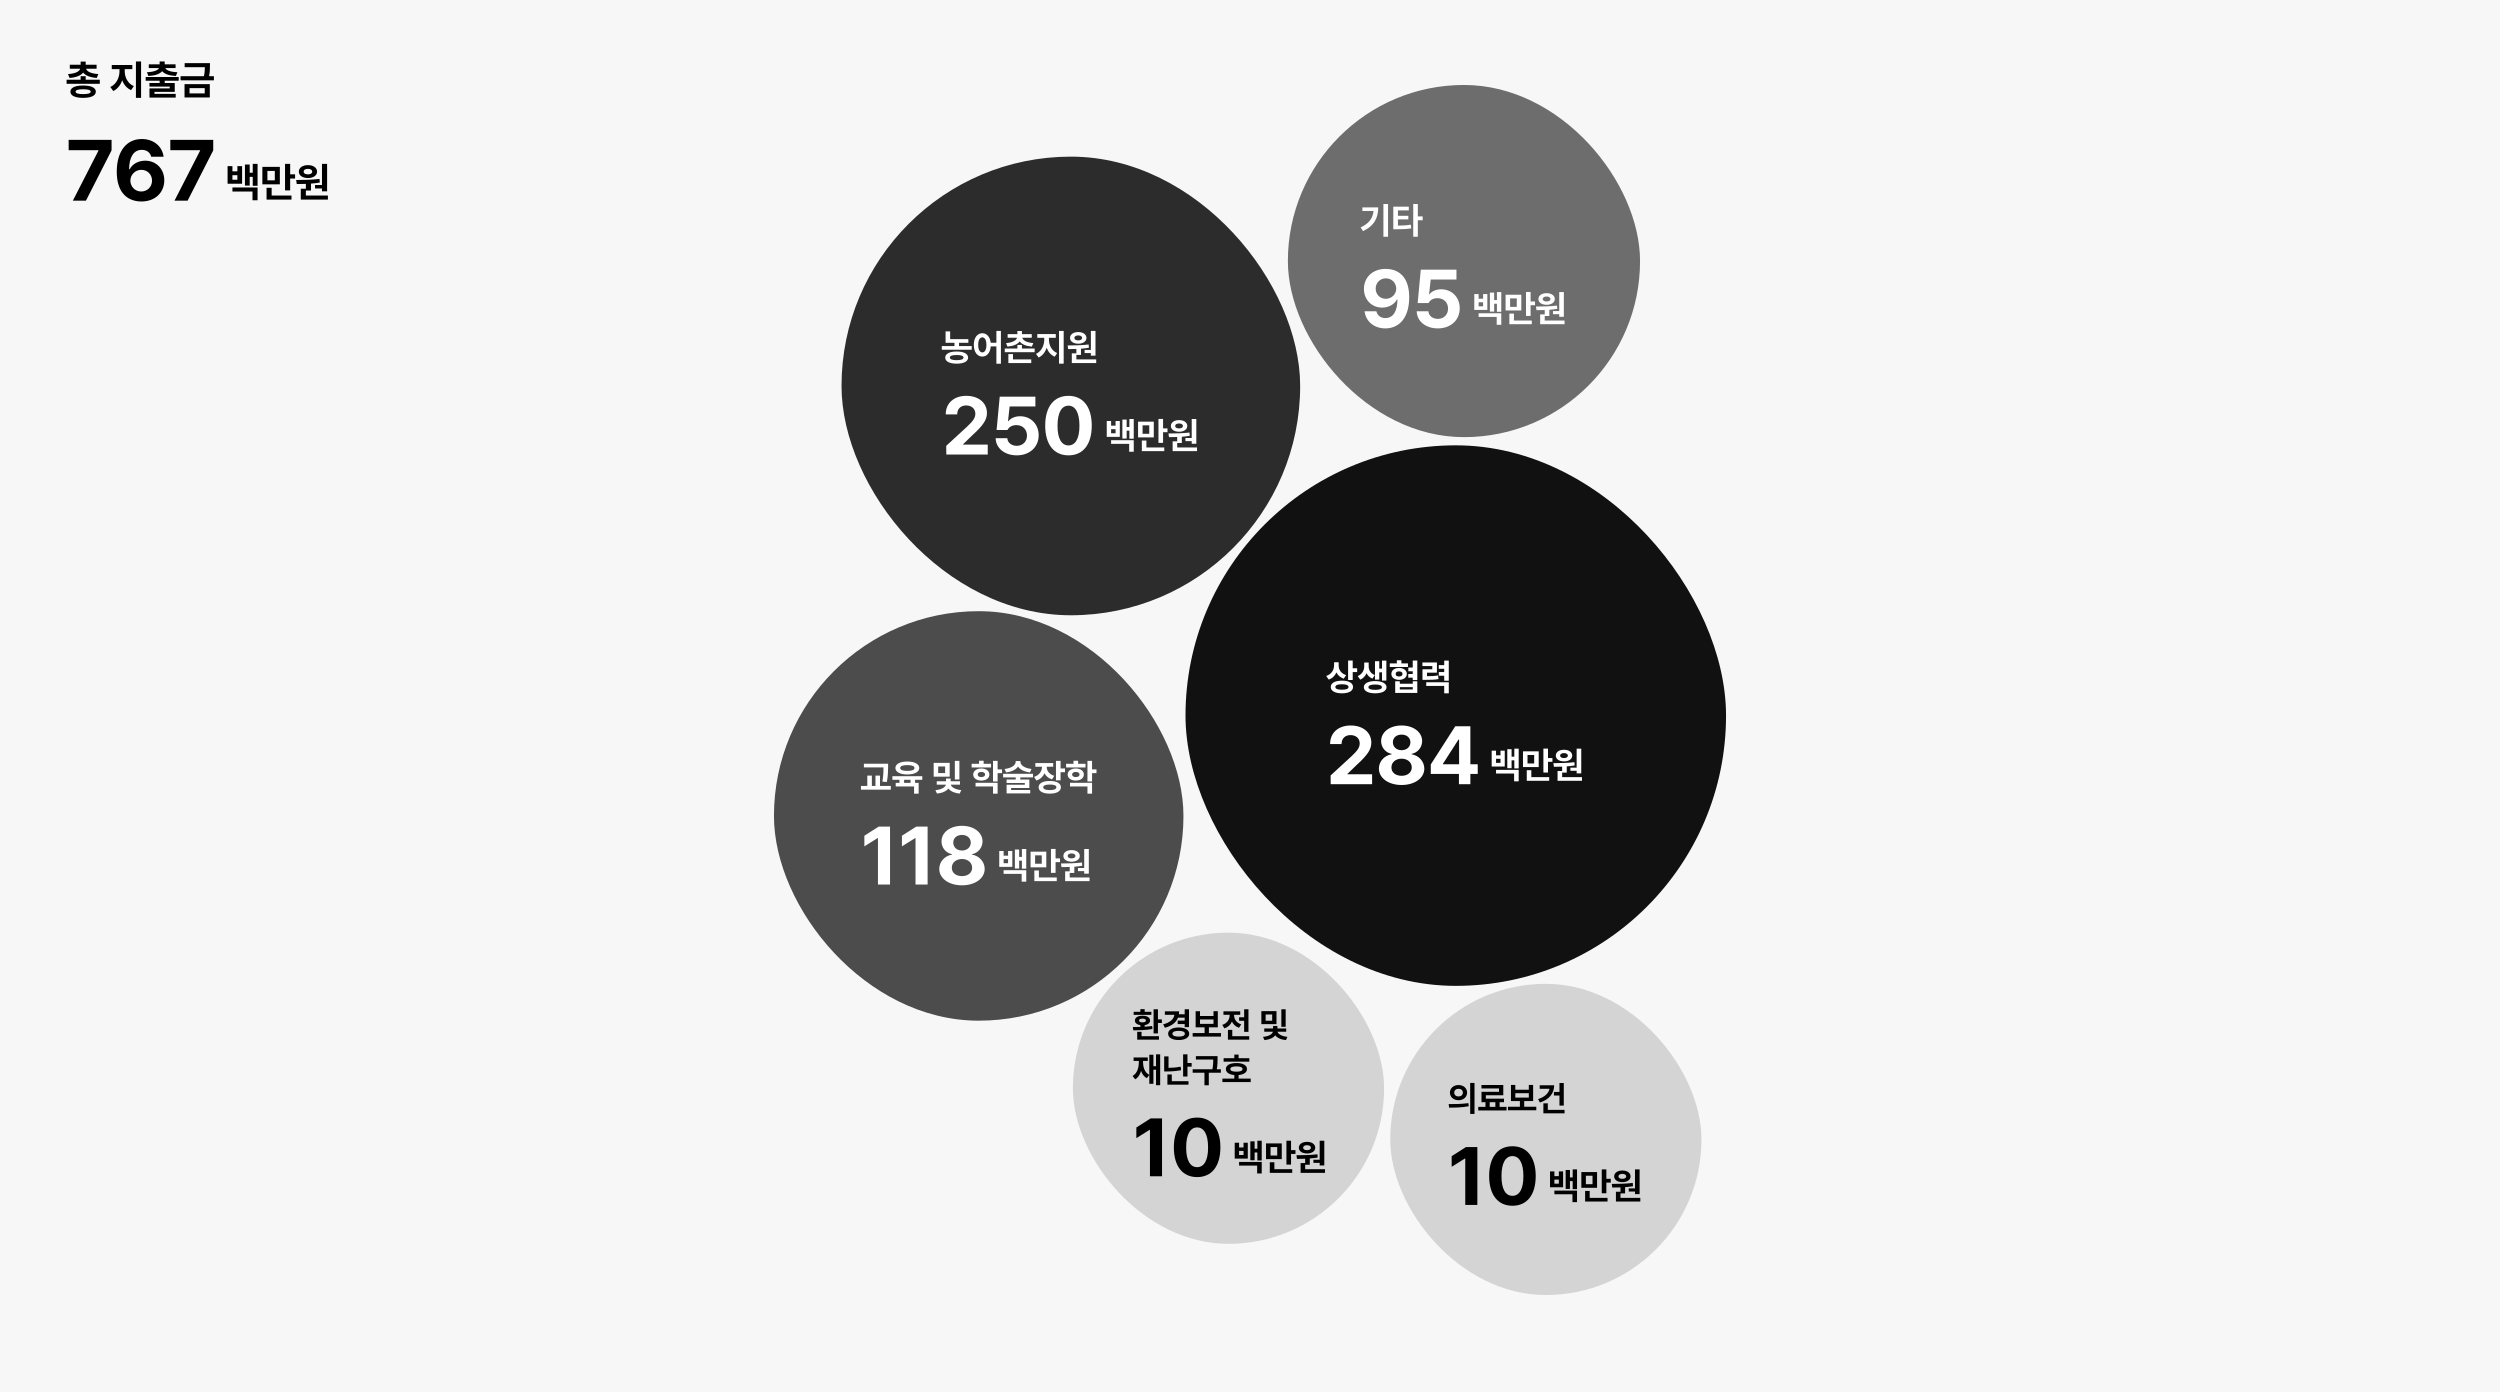
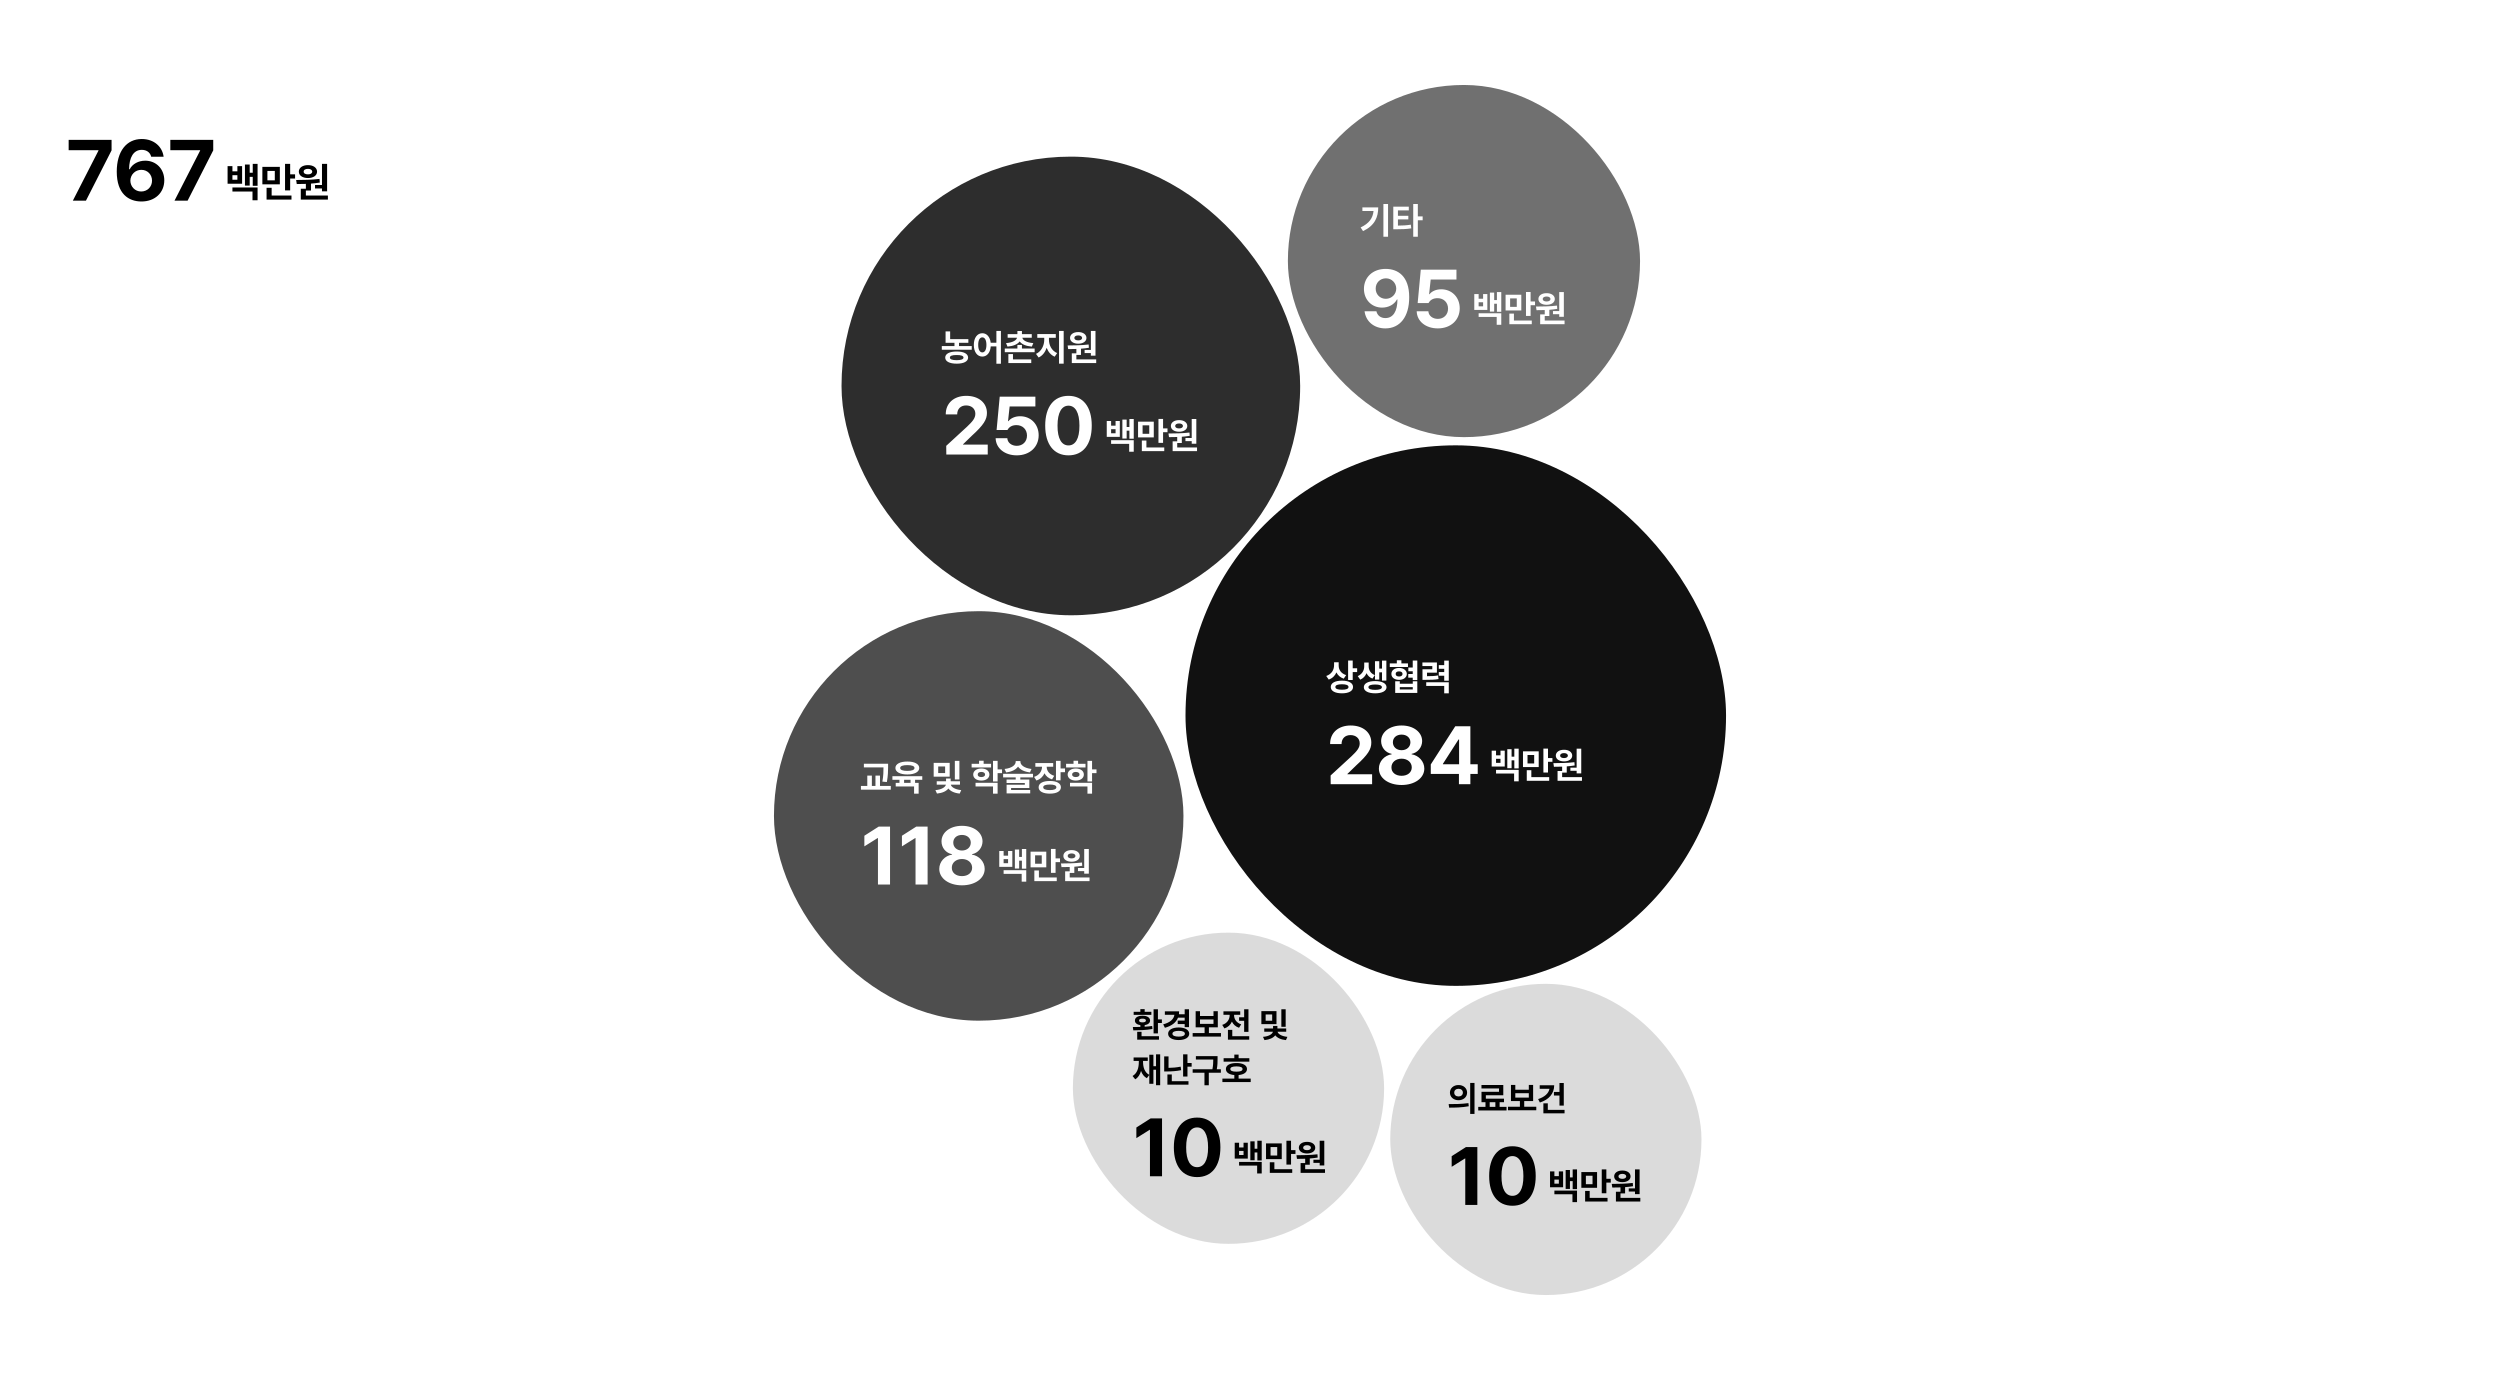
<svg xmlns="http://www.w3.org/2000/svg" width="1221" height="680" viewBox="0 0 1221 680" fill="none">
-   <rect width="1221" height="680" fill="#F7F7F7" />
  <rect x="579" y="217.5" width="264" height="264" rx="132" fill="#111111" />
  <path d="M653.811 325.135C653.811 327.068 654.936 328.932 657.467 329.723L656.271 331.463C654.575 330.9 653.389 329.811 652.703 328.404C652.009 330.021 650.77 331.287 648.941 331.902L647.729 330.145C650.4 329.248 651.543 327.121 651.561 324.924V323.465H653.811V325.135ZM660.666 322.621V326.365H662.828V328.229H660.666V332.113H658.416V322.621H660.666ZM655.428 332.43C658.732 332.43 660.824 333.572 660.824 335.523C660.824 337.492 658.732 338.617 655.428 338.617C652.053 338.617 649.943 337.492 649.943 335.523C649.943 333.572 652.053 332.43 655.428 332.43ZM655.428 334.188C653.318 334.188 652.176 334.645 652.193 335.523C652.176 336.438 653.318 336.859 655.428 336.859C657.502 336.859 658.609 336.438 658.609 335.523C658.609 334.645 657.502 334.188 655.428 334.188ZM668.466 325.469C668.466 327.191 669.363 328.914 671.49 329.723L670.295 331.428C668.932 330.909 667.992 329.96 667.412 328.773C666.832 330.162 665.83 331.322 664.336 331.938L663.123 330.215C665.373 329.23 666.287 327.262 666.287 325.469V323.588H668.466V325.469ZM677.097 322.639V332.412H674.97V328.352H673.634V331.92H671.543V322.92H673.634V326.541H674.97V322.639H677.097ZM671.631 332.641C675.006 332.641 677.168 333.766 677.185 335.629C677.168 337.492 675.006 338.617 671.631 338.617C668.238 338.617 666.093 337.492 666.093 335.629C666.093 333.766 668.238 332.641 671.631 332.641ZM671.631 334.311C669.539 334.311 668.326 334.768 668.343 335.629C668.326 336.49 669.539 336.93 671.631 336.93C673.705 336.93 674.918 336.49 674.918 335.629C674.918 334.768 673.705 334.311 671.631 334.311ZM687.658 324.01V325.768H678.763V324.01H682.208V322.48H684.441V324.01H687.658ZM683.298 326.225C685.495 326.225 687.077 327.42 687.095 329.143C687.077 330.865 685.495 332.043 683.298 332.043C681.083 332.043 679.536 330.865 679.554 329.143C679.536 327.42 681.083 326.225 683.298 326.225ZM683.298 327.895C682.279 327.895 681.628 328.334 681.646 329.143C681.628 329.951 682.279 330.408 683.298 330.408C684.3 330.408 685.003 329.951 685.003 329.143C685.003 328.334 684.3 327.895 683.298 327.895ZM692.21 322.621V332.148H689.978V330.988H687.798V329.195H689.978V327.842H687.833V326.031H689.978V322.621H692.21ZM683.667 332.746V333.924H689.995V332.746H692.21V338.441H681.417V332.746H683.667ZM683.667 336.719H689.995V335.594H683.667V336.719ZM701.786 323.553V328.545H696.952V330.25C699.334 330.25 700.74 330.171 702.366 329.863L702.577 331.656C700.714 331.99 699.026 332.043 695.933 332.043H694.737V326.875H699.536V325.311H694.702V323.553H701.786ZM707.587 322.639V332.482H705.355V330.021H702.7V328.246H705.355V326.629H702.7V324.854H705.355V322.639H707.587ZM707.587 333.203V338.617H705.355V334.996H696.565V333.203H707.587Z" fill="white" />
  <path d="M649.904 383L649.865 378.742L660.021 369.406C662.677 366.867 664.084 365.305 664.084 363.078C664.084 360.578 662.17 359.016 659.591 359.016C656.935 359.016 655.216 360.695 655.216 363.391H649.63C649.591 357.844 653.693 354.328 659.67 354.328C665.724 354.328 669.748 357.766 669.748 362.688C669.748 365.891 668.185 368.547 662.365 373.82L658.068 378V378.156H670.138V383H649.904ZM684.543 383.391C678.098 383.391 673.449 379.992 673.449 375.383C673.449 371.828 676.184 368.938 679.699 368.391V368.195C676.652 367.609 674.543 365.031 674.543 361.945C674.543 357.531 678.762 354.328 684.543 354.328C690.324 354.328 694.543 357.531 694.582 361.945C694.543 365.07 692.395 367.609 689.426 368.195V368.391C692.863 368.938 695.637 371.828 695.637 375.383C695.637 379.992 690.988 383.391 684.543 383.391ZM684.543 378.898C687.512 378.898 689.504 377.219 689.504 374.797C689.504 372.336 687.434 370.539 684.543 370.539C681.652 370.539 679.543 372.336 679.582 374.797C679.543 377.219 681.535 378.898 684.543 378.898ZM684.543 366.398C687.043 366.398 688.84 364.797 688.84 362.531C688.84 360.344 687.082 358.781 684.543 358.781C682.004 358.781 680.285 360.305 680.285 362.531C680.285 364.797 682.043 366.398 684.543 366.398ZM698.791 378V373.352L710.745 354.719H718.127V373.273H721.721V378H718.127V383H712.541V378H698.791ZM704.729 373.273H712.62V361.164H712.346L704.729 373.039V373.273Z" fill="white" />
  <path d="M730.664 366.623V368.908H732.844V366.623H734.918V374.375H728.537V366.623H730.664ZM730.664 372.6H732.844V370.613H730.664V372.6ZM741.721 365.639V375.271H739.594V371.352H738.258V375.184H736.166V365.92H738.258V369.541H739.594V365.639H741.721ZM741.721 375.992V381.617H739.488V377.785H730.664V375.992H741.721ZM751.507 366.939V374.621H743.826V366.939H751.507ZM746.041 368.732V372.863H749.293V368.732H746.041ZM756.043 365.621V370.227H758.205V372.072H756.043V377.293H753.793V365.621H756.043ZM756.623 379.543V381.336H745.672V376.15H747.904V379.543H756.623ZM772.281 365.639V377.715H770.031V376.449H766.972V374.92H770.031V365.639H772.281ZM772.632 379.543V381.336H760.714V376.555H762.947V374.428C761.514 374.489 760.152 374.498 758.939 374.498L758.675 372.723C761.611 372.705 765.566 372.67 768.941 372.248L769.064 373.848C767.798 374.059 766.489 374.208 765.197 374.305V377.346H762.947V379.543H772.632ZM763.878 366.184C766.199 366.166 767.869 367.344 767.869 369.049C767.869 370.754 766.199 371.861 763.878 371.861C761.505 371.861 759.853 370.754 759.853 369.049C759.853 367.344 761.488 366.166 763.878 366.184ZM763.878 367.818C762.736 367.818 761.962 368.258 761.98 369.049C761.962 369.822 762.736 370.244 763.878 370.244C764.951 370.244 765.724 369.822 765.742 369.049C765.724 368.258 764.951 367.818 763.878 367.818Z" fill="white" />
  <rect x="411" y="76.5" width="224" height="224" rx="112" fill="#111111" fill-opacity="0.88" />
  <path d="M472.947 165.629V167.422H468.395V169.021H474.6V170.814H459.975V169.021H466.162V167.422H461.82V161.867H464.053V165.629H472.947ZM467.252 171.676C470.715 171.676 472.807 172.766 472.824 174.646C472.807 176.527 470.715 177.617 467.252 177.617C463.754 177.617 461.645 176.527 461.645 174.646C461.645 172.766 463.754 171.676 467.252 171.676ZM467.252 173.398C465.037 173.381 463.912 173.785 463.93 174.646C463.912 175.473 465.037 175.912 467.252 175.912C469.414 175.912 470.557 175.473 470.574 174.646C470.557 173.785 469.414 173.381 467.252 173.398ZM479.763 162.746C481.925 162.746 483.534 164.53 483.859 167.404H486.636V161.621H488.851V177.652H486.636V169.197H483.877C483.639 172.273 481.996 174.154 479.763 174.154C477.338 174.154 475.597 171.957 475.615 168.441C475.597 164.961 477.338 162.746 479.763 162.746ZM479.763 164.768C478.568 164.768 477.742 166.068 477.759 168.441C477.742 170.832 478.568 172.115 479.763 172.115C480.976 172.115 481.767 170.832 481.767 168.441C481.767 166.068 480.976 164.768 479.763 164.768ZM505.318 170.234V172.01H490.728V170.234H496.898V168.477H499.113V170.234H505.318ZM499.113 161.656V163.203H503.911V164.943H499.306C499.561 166.156 501.213 167.29 504.667 167.58L503.947 169.285C501.037 169.039 499.007 168.125 498.005 166.754C497.003 168.125 494.973 169.039 492.064 169.285L491.343 167.58C494.78 167.29 496.432 166.156 496.722 164.943H492.134V163.203H496.898V161.656H499.113ZM503.665 175.543V177.336H492.486V172.924H494.736V175.543H503.665ZM512.31 165.98C512.31 168.564 513.628 171.324 516.317 172.449L515.105 174.207C513.215 173.407 511.914 171.816 511.202 169.865C510.473 171.983 509.146 173.741 507.265 174.611L505.981 172.836C508.636 171.658 510.007 168.688 510.007 165.98V164.996H506.614V163.168H515.649V164.996H512.31V165.98ZM519.499 161.621V177.617H517.231V161.621H519.499ZM535.034 161.639V173.715H532.784V172.449H529.725V170.92H532.784V161.639H535.034ZM535.385 175.543V177.336H523.467V172.555H525.7V170.428C524.267 170.489 522.905 170.498 521.692 170.498L521.428 168.723C524.364 168.705 528.319 168.67 531.694 168.248L531.817 169.848C530.551 170.059 529.242 170.208 527.95 170.305V173.346H525.7V175.543H535.385ZM526.632 162.184C528.952 162.166 530.622 163.344 530.622 165.049C530.622 166.754 528.952 167.861 526.632 167.861C524.259 167.861 522.606 166.754 522.606 165.049C522.606 163.344 524.241 162.166 526.632 162.184ZM526.632 163.818C525.489 163.818 524.716 164.258 524.733 165.049C524.716 165.822 525.489 166.244 526.632 166.244C527.704 166.244 528.477 165.822 528.495 165.049C528.477 164.258 527.704 163.818 526.632 163.818Z" fill="white" />
  <path d="M462.177 222L462.138 217.742L472.295 208.406C474.951 205.867 476.357 204.305 476.357 202.078C476.357 199.578 474.443 198.016 471.865 198.016C469.209 198.016 467.49 199.695 467.49 202.391H461.904C461.865 196.844 465.966 193.328 471.943 193.328C477.998 193.328 482.021 196.766 482.021 201.688C482.021 204.891 480.459 207.547 474.638 212.82L470.341 217V217.156H482.412V222H462.177ZM496.582 222.391C490.684 222.391 486.387 218.914 486.27 214.031H491.973C492.09 216.258 494.121 217.742 496.582 217.742C499.512 217.742 501.582 215.672 501.582 212.742C501.582 209.734 499.473 207.664 496.504 207.625C494.395 207.625 492.91 208.406 492.051 210.008H486.738L488.262 193.719H505.684V198.523H493.105L492.324 205.672H492.559C493.613 204.266 495.723 203.289 498.223 203.289C503.418 203.289 507.285 207.156 507.285 212.586C507.285 218.289 502.949 222.391 496.582 222.391ZM521.846 222.391C514.776 222.391 510.479 217.117 510.479 207.859C510.479 198.602 514.776 193.328 521.846 193.328C528.916 193.328 533.213 198.641 533.213 207.859C533.213 217.156 528.916 222.391 521.846 222.391ZM521.846 217.547C525.127 217.547 527.237 214.383 527.198 207.859C527.198 201.414 525.127 198.133 521.846 198.133C518.565 198.133 516.495 201.414 516.495 207.859C516.455 214.383 518.565 217.547 521.846 217.547Z" fill="white" />
  <path d="M542.664 205.623V207.908H544.844V205.623H546.918V213.375H540.537V205.623H542.664ZM542.664 211.6H544.844V209.613H542.664V211.6ZM553.721 204.639V214.271H551.594V210.352H550.258V214.184H548.166V204.92H550.258V208.541H551.594V204.639H553.721ZM553.721 214.992V220.617H551.488V216.785H542.664V214.992H553.721ZM563.507 205.939V213.621H555.826V205.939H563.507ZM558.041 207.732V211.863H561.293V207.732H558.041ZM568.043 204.621V209.227H570.205V211.072H568.043V216.293H565.793V204.621H568.043ZM568.623 218.543V220.336H557.672V215.15H559.904V218.543H568.623ZM584.281 204.639V216.715H582.031V215.449H578.972V213.92H582.031V204.639H584.281ZM584.632 218.543V220.336H572.714V215.555H574.947V213.428C573.514 213.489 572.152 213.498 570.939 213.498L570.675 211.723C573.611 211.705 577.566 211.67 580.941 211.248L581.064 212.848C579.798 213.059 578.489 213.208 577.197 213.305V216.346H574.947V218.543H584.632ZM575.878 205.184C578.199 205.166 579.869 206.344 579.869 208.049C579.869 209.754 578.199 210.861 575.878 210.861C573.505 210.861 571.853 209.754 571.853 208.049C571.853 206.344 573.488 205.166 575.878 205.184ZM575.878 206.818C574.736 206.818 573.962 207.258 573.98 208.049C573.962 208.822 574.736 209.244 575.878 209.244C576.951 209.244 577.724 208.822 577.742 208.049C577.724 207.258 576.951 206.818 575.878 206.818Z" fill="white" />
  <rect x="378" y="298.5" width="200" height="200" rx="100" fill="#111111" fill-opacity="0.74" />
  <path d="M433.746 373.01V374.574C433.729 376.525 433.729 378.723 433.148 381.939L430.951 381.746C431.479 378.819 431.496 376.64 431.496 374.785H421.916V373.01H433.746ZM435.064 383.838V385.666H420.475V383.838H423.586V378.811H425.818V383.838H427.576V378.811H429.791V383.838H435.064ZM450.441 379.092V380.867H446.925V382.361H448.666V387.617H446.433V384.119H437.468V382.361H439.297V380.867H435.851V379.092H450.441ZM443.146 371.938C446.662 371.92 448.947 373.133 448.965 375.084C448.947 377.035 446.662 378.248 443.146 378.248C439.613 378.248 437.31 377.035 437.31 375.084C437.31 373.133 439.613 371.92 443.146 371.938ZM443.146 373.678C440.914 373.678 439.631 374.17 439.648 375.084C439.631 376.033 440.914 376.508 443.146 376.508C445.361 376.508 446.644 376.033 446.644 375.084C446.644 374.17 445.361 373.678 443.146 373.678ZM441.564 382.361H444.711V380.867H441.564V382.361ZM463.827 372.588V379.32H456.005V372.588H463.827ZM458.22 374.328V377.562H461.595V374.328H458.22ZM468.573 371.621V380.691H466.341V371.621H468.573ZM468.855 381.57V383.24H464.372C464.618 384.33 466.306 385.587 469.47 385.895L468.714 387.582C466.051 387.336 464.161 386.369 463.194 385.104C462.201 386.387 460.303 387.327 457.622 387.582L456.849 385.895C460.057 385.64 461.744 384.356 461.981 383.24H457.499V381.57H462.052V380.252H464.302V381.57H468.855ZM484.034 373.045V374.82H474.541V373.045H478.18V371.533H480.412V373.045H484.034ZM479.287 375.33C481.608 375.33 483.225 376.525 483.225 378.283C483.225 380.041 481.608 381.236 479.287 381.236C476.967 381.236 475.315 380.041 475.315 378.283C475.315 376.525 476.967 375.33 479.287 375.33ZM479.287 377.018C478.215 377.018 477.495 377.457 477.512 378.283C477.495 379.092 478.215 379.514 479.287 379.514C480.36 379.514 481.098 379.092 481.098 378.283C481.098 377.457 480.36 377.018 479.287 377.018ZM487.233 371.621V375.77H489.395V377.598H487.233V381.658H484.983V371.621H487.233ZM487.233 382.326V387.617H484.983V384.119H476.457V382.326H487.233ZM498.373 372.043C498.373 373.607 500.219 375.172 503.787 375.559L503.049 377.246C500.263 376.938 498.232 375.893 497.213 374.416C496.167 375.893 494.146 376.938 491.395 377.246L490.639 375.559C494.225 375.172 496.053 373.607 496.07 372.043V371.709H498.373V372.043ZM504.508 377.914V379.672H498.32V380.727H502.732V384.857H493.82V385.824H503.154V387.512H491.623V383.275H500.518V382.432H491.606V380.727H496.07V379.672H489.918V377.914H504.508ZM514.383 372.693V374.486H511.201C511.219 376.35 512.335 378.151 514.892 378.898L513.82 380.656C512.053 380.12 510.832 379.048 510.129 377.668C509.417 379.285 508.116 380.568 506.191 381.201L505.049 379.426C507.703 378.591 508.898 376.517 508.933 374.486H505.664V372.693H514.383ZM517.986 371.621V375.33H520.148V377.158H517.986V381.113H515.736V371.621H517.986ZM512.748 381.43C516.07 381.412 518.144 382.555 518.144 384.506C518.144 386.457 516.07 387.617 512.748 387.617C509.355 387.617 507.263 386.457 507.263 384.506C507.263 382.555 509.355 381.412 512.748 381.43ZM512.748 383.17C510.638 383.17 509.496 383.609 509.513 384.506C509.496 385.42 510.638 385.877 512.748 385.877C514.822 385.877 515.929 385.42 515.929 384.506C515.929 383.609 514.822 383.17 512.748 383.17ZM530.164 373.045V374.82H520.671V373.045H524.31V371.533H526.542V373.045H530.164ZM525.417 375.33C527.738 375.33 529.355 376.525 529.355 378.283C529.355 380.041 527.738 381.236 525.417 381.236C523.097 381.236 521.445 380.041 521.445 378.283C521.445 376.525 523.097 375.33 525.417 375.33ZM525.417 377.018C524.345 377.018 523.624 377.457 523.642 378.283C523.624 379.092 524.345 379.514 525.417 379.514C526.49 379.514 527.228 379.092 527.228 378.283C527.228 377.457 526.49 377.018 525.417 377.018ZM533.363 371.621V375.77H535.525V377.598H533.363V381.658H531.113V371.621H533.363ZM533.363 382.326V387.617H531.113V384.119H522.587V382.326H533.363Z" fill="white" />
  <path d="M434.693 403.719V432H428.795V409.305H428.638L422.154 413.367V408.172L429.146 403.719H434.693ZM453.043 403.719V432H447.145V409.305H446.988L440.504 413.367V408.172L447.496 403.719H453.043ZM469.83 432.391C463.385 432.391 458.737 428.992 458.737 424.383C458.737 420.828 461.471 417.938 464.987 417.391V417.195C461.94 416.609 459.83 414.031 459.83 410.945C459.83 406.531 464.049 403.328 469.83 403.328C475.612 403.328 479.83 406.531 479.87 410.945C479.83 414.07 477.682 416.609 474.713 417.195V417.391C478.151 417.938 480.924 420.828 480.924 424.383C480.924 428.992 476.276 432.391 469.83 432.391ZM469.83 427.898C472.799 427.898 474.791 426.219 474.791 423.797C474.791 421.336 472.721 419.539 469.83 419.539C466.94 419.539 464.83 421.336 464.87 423.797C464.83 426.219 466.823 427.898 469.83 427.898ZM469.83 415.398C472.33 415.398 474.127 413.797 474.127 411.531C474.127 409.344 472.37 407.781 469.83 407.781C467.291 407.781 465.573 409.305 465.573 411.531C465.573 413.797 467.33 415.398 469.83 415.398Z" fill="white" />
  <path d="M490.164 415.623V417.908H492.344V415.623H494.418V423.375H488.037V415.623H490.164ZM490.164 421.6H492.344V419.613H490.164V421.6ZM501.221 414.639V424.271H499.094V420.352H497.758V424.184H495.666V414.92H497.758V418.541H499.094V414.639H501.221ZM501.221 424.992V430.617H498.988V426.785H490.164V424.992H501.221ZM511.007 415.939V423.621H503.326V415.939H511.007ZM505.541 417.732V421.863H508.793V417.732H505.541ZM515.543 414.621V419.227H517.705V421.072H515.543V426.293H513.293V414.621H515.543ZM516.123 428.543V430.336H505.172V425.15H507.404V428.543H516.123ZM531.781 414.639V426.715H529.531V425.449H526.472V423.92H529.531V414.639H531.781ZM532.132 428.543V430.336H520.214V425.555H522.447V423.428C521.014 423.489 519.652 423.498 518.439 423.498L518.175 421.723C521.111 421.705 525.066 421.67 528.441 421.248L528.564 422.848C527.298 423.059 525.989 423.208 524.697 423.305V426.346H522.447V428.543H532.132ZM523.378 415.184C525.699 415.166 527.369 416.344 527.369 418.049C527.369 419.754 525.699 420.861 523.378 420.861C521.005 420.861 519.353 419.754 519.353 418.049C519.353 416.344 520.988 415.166 523.378 415.184ZM523.378 416.818C522.236 416.818 521.462 417.258 521.48 418.049C521.462 418.822 522.236 419.244 523.378 419.244C524.451 419.244 525.224 418.822 525.242 418.049C525.224 417.258 524.451 416.818 523.378 416.818Z" fill="white" />
  <rect x="524" y="455.5" width="152" height="152" rx="76" fill="#111111" fill-opacity="0.15" />
  <path d="M565.534 492.92V497.884H567.46V499.627H565.534V504.707H563.409V492.92H565.534ZM566.049 506.068V507.762H555.407V503.927H557.532V506.068H566.049ZM553.282 501.603C554.37 501.603 555.631 501.594 556.951 501.553V500.673C555.308 500.449 554.278 499.627 554.295 498.448C554.278 496.954 555.756 496.074 557.997 496.091C560.222 496.074 561.683 496.954 561.699 498.448C561.683 499.619 560.678 500.44 559.06 500.673V501.453C560.305 501.378 561.55 501.262 562.712 501.088L562.861 502.549C559.674 503.163 556.104 503.196 553.498 503.229L553.282 501.603ZM562.33 494.148V495.659H553.681V494.148H556.951V492.87H559.06V494.148H562.33ZM557.997 497.502C556.918 497.502 556.304 497.801 556.32 498.448C556.304 499.013 556.918 499.328 557.997 499.328C559.06 499.328 559.657 499.013 559.674 498.448C559.657 497.801 559.06 497.502 557.997 497.502ZM580.704 492.937V501.636H578.596V500.158H575.192V498.465H578.596V497.021H575.342C574.404 499.411 572.262 501.055 568.934 501.968L568.103 500.291C571.581 499.378 573.283 497.718 573.582 495.643H568.917V493.949H575.89C575.89 494.439 575.856 494.912 575.79 495.36H578.596V492.937H580.704ZM575.674 501.818C578.745 501.818 580.804 502.997 580.82 504.873C580.804 506.766 578.745 507.961 575.674 507.961C572.569 507.961 570.494 506.766 570.511 504.873C570.494 502.997 572.569 501.818 575.674 501.818ZM575.674 503.479C573.765 503.462 572.619 503.943 572.619 504.873C572.619 505.803 573.765 506.284 575.674 506.284C577.55 506.284 578.695 505.803 578.695 504.873C578.695 503.943 577.55 503.462 575.674 503.479ZM596.322 504.541V506.268H582.493V504.541H588.32V501.752H583.954V493.883H586.079V496.224H592.67V493.883H594.778V501.752H590.429V504.541H596.322ZM586.079 500.059H592.67V497.917H586.079V500.059ZM609.749 492.937V503.96H607.64V498.548H605.167V496.838H607.64V492.937H609.749ZM610.114 506.068V507.762H599.721V502.997H601.846V506.068H610.114ZM602.726 495.892C602.726 497.635 603.789 499.511 606.196 500.291L605.15 501.968C603.473 501.428 602.328 500.324 601.664 498.946C601 500.474 599.796 501.686 598.011 502.283L596.932 500.557C599.423 499.776 600.552 497.801 600.568 495.875V495.643H597.53V493.949H605.731V495.643H602.726V495.892ZM623.437 493.833V500.191H616.049V493.833H623.437ZM618.141 495.477V498.531H621.329V495.477H618.141ZM627.92 492.92V501.486H625.811V492.92H627.92ZM628.185 502.316V503.894H623.952C624.184 504.923 625.778 506.11 628.766 506.4L628.052 507.994C625.537 507.762 623.753 506.849 622.839 505.653C621.901 506.865 620.108 507.753 617.577 507.994L616.846 506.4C619.876 506.16 621.47 504.948 621.694 503.894H617.461V502.316H621.76V501.071H623.885V502.316H628.185ZM566.63 514.92V530.027H564.604V522.457H563.326V529.33H561.317V524.997L560.122 526.591C558.719 525.852 557.814 524.599 557.283 523.038C556.777 524.831 555.88 526.284 554.444 527.139L553.133 525.512C555.424 524.217 556.204 521.544 556.204 518.655V518.174H553.647V516.48H560.57V518.174H558.263V518.655C558.263 521.287 559.043 523.793 561.317 524.964V515.136H563.326V520.73H564.604V514.92H566.63ZM570.71 515.933V521.544C572.544 521.519 574.537 521.378 576.637 520.946L576.869 522.673C574.412 523.171 572.055 523.304 569.88 523.304H568.585V515.933H570.71ZM579.957 514.937V519.17H581.999V520.946H579.957V525.777H577.832V514.937H579.957ZM580.455 528.068V529.762H570.162V524.765H572.304V528.068H580.455ZM594.662 515.8V517.161C594.662 518.572 594.662 520.116 594.28 522.225H596.272V523.935H590.379V530.044H588.254V523.935H582.493V522.225H592.139C592.52 520.274 592.554 518.796 592.554 517.493H584.07V515.8H594.662ZM610.18 516.829V518.522H597.613V516.829H602.843V515.069H604.934V516.829H610.18ZM610.844 526.79V528.483H597.015V526.79H602.843V525.047C600.269 524.831 598.709 523.769 598.725 522.108C598.709 520.282 600.701 519.17 603.888 519.187C607.026 519.17 609.035 520.282 609.035 522.108C609.035 523.769 607.466 524.831 604.934 525.047V526.79H610.844ZM603.888 520.83C601.929 520.83 600.884 521.245 600.9 522.108C600.884 523.005 601.929 523.403 603.888 523.403C605.798 523.403 606.86 523.005 606.86 522.108C606.86 521.245 605.798 520.83 603.888 520.83Z" fill="black" />
  <path d="M567.536 546.219V574.5H561.638V551.805H561.481L554.997 555.867V550.672L561.989 546.219H567.536ZM584.675 574.891C577.605 574.891 573.308 569.617 573.308 560.359C573.308 551.102 577.605 545.828 584.675 545.828C591.745 545.828 596.042 551.141 596.042 560.359C596.042 569.656 591.745 574.891 584.675 574.891ZM584.675 570.047C587.956 570.047 590.066 566.883 590.027 560.359C590.027 553.914 587.956 550.633 584.675 550.633C581.394 550.633 579.323 553.914 579.323 560.359C579.284 566.883 581.394 570.047 584.675 570.047Z" fill="black" />
  <path d="M605.164 558.123V560.408H607.344V558.123H609.418V565.875H603.037V558.123H605.164ZM605.164 564.1H607.344V562.113H605.164V564.1ZM616.221 557.139V566.771H614.094V562.852H612.758V566.684H610.666V557.42H612.758V561.041H614.094V557.139H616.221ZM616.221 567.492V573.117H613.988V569.285H605.164V567.492H616.221ZM626.007 558.439V566.121H618.326V558.439H626.007ZM620.541 560.232V564.363H623.793V560.232H620.541ZM630.543 557.121V561.727H632.705V563.572H630.543V568.793H628.293V557.121H630.543ZM631.123 571.043V572.836H620.172V567.65H622.404V571.043H631.123ZM646.781 557.139V569.215H644.531V567.949H641.472V566.42H644.531V557.139H646.781ZM647.132 571.043V572.836H635.214V568.055H637.447V565.928C636.014 565.989 634.652 565.998 633.439 565.998L633.175 564.223C636.111 564.205 640.066 564.17 643.441 563.748L643.564 565.348C642.298 565.559 640.989 565.708 639.697 565.805V568.846H637.447V571.043H647.132ZM638.378 557.684C640.699 557.666 642.369 558.844 642.369 560.549C642.369 562.254 640.699 563.361 638.378 563.361C636.005 563.361 634.353 562.254 634.353 560.549C634.353 558.844 635.988 557.666 638.378 557.684ZM638.378 559.318C637.236 559.318 636.462 559.758 636.48 560.549C636.462 561.322 637.236 561.744 638.378 561.744C639.451 561.744 640.224 561.322 640.242 560.549C640.224 559.758 639.451 559.318 638.378 559.318Z" fill="black" />
  <rect x="679" y="480.5" width="152" height="152" rx="76" fill="#111111" fill-opacity="0.15" />
  <path d="M712.346 529.933C714.736 529.916 716.529 531.477 716.529 533.635C716.529 535.81 714.736 537.354 712.346 537.354C709.955 537.354 708.146 535.81 708.146 533.635C708.146 531.477 709.955 529.916 712.346 529.933ZM712.346 531.759C711.15 531.759 710.237 532.456 710.254 533.635C710.237 534.83 711.15 535.511 712.346 535.511C713.541 535.511 714.454 534.83 714.471 533.635C714.454 532.456 713.558 531.759 712.346 531.759ZM720.148 528.92V544.061H718.04V528.92H720.148ZM707.515 539.246C710.204 539.263 713.939 539.213 717.177 538.765L717.343 540.292C713.989 540.939 710.403 540.973 707.764 540.973L707.515 539.246ZM735.8 540.607V542.351H721.971V540.607H725.507V538.3H723.564V533.22H732.114V531.593H723.548V529.899H734.206V534.913H725.689V536.59H734.555V538.3H732.413V540.607H735.8ZM727.565 540.607H730.338V538.3H727.565V540.607ZM750.322 540.541V542.268H736.493V540.541H742.32V537.752H737.954V529.883H740.079V532.224H746.67V529.883H748.778V537.752H744.429V540.541H750.322ZM740.079 536.059H746.67V533.917H740.079V536.059ZM763.749 528.937V539.977H761.64V535.046H758.934V533.303H761.64V528.937H763.749ZM759.067 530.049C759.067 534.1 756.494 537.088 752.078 538.466L751.215 536.789C754.344 535.81 756.361 534.008 756.76 531.775H751.995V530.049H759.067ZM764.131 542.068V543.762H753.788V538.864H755.946V542.068H764.131Z" fill="black" />
  <path d="M721.536 560.219V588.5H715.638V565.805H715.481L708.997 569.867V564.672L715.989 560.219H721.536ZM738.675 588.891C731.605 588.891 727.308 583.617 727.308 574.359C727.308 565.102 731.605 559.828 738.675 559.828C745.745 559.828 750.042 565.141 750.042 574.359C750.042 583.656 745.745 588.891 738.675 588.891ZM738.675 584.047C741.956 584.047 744.066 580.883 744.027 574.359C744.027 567.914 741.956 564.633 738.675 564.633C735.394 564.633 733.323 567.914 733.323 574.359C733.284 580.883 735.394 584.047 738.675 584.047Z" fill="black" />
  <path d="M759.164 572.123V574.408H761.344V572.123H763.418V579.875H757.037V572.123H759.164ZM759.164 578.1H761.344V576.113H759.164V578.1ZM770.221 571.139V580.771H768.094V576.852H766.758V580.684H764.666V571.42H766.758V575.041H768.094V571.139H770.221ZM770.221 581.492V587.117H767.988V583.285H759.164V581.492H770.221ZM780.007 572.439V580.121H772.326V572.439H780.007ZM774.541 574.232V578.363H777.793V574.232H774.541ZM784.543 571.121V575.727H786.705V577.572H784.543V582.793H782.293V571.121H784.543ZM785.123 585.043V586.836H774.172V581.65H776.404V585.043H785.123ZM800.781 571.139V583.215H798.531V581.949H795.472V580.42H798.531V571.139H800.781ZM801.132 585.043V586.836H789.214V582.055H791.447V579.928C790.014 579.989 788.652 579.998 787.439 579.998L787.175 578.223C790.111 578.205 794.066 578.17 797.441 577.748L797.564 579.348C796.298 579.559 794.989 579.708 793.697 579.805V582.846H791.447V585.043H801.132ZM792.378 571.684C794.699 571.666 796.369 572.844 796.369 574.549C796.369 576.254 794.699 577.361 792.378 577.361C790.005 577.361 788.353 576.254 788.353 574.549C788.353 572.844 789.988 571.666 792.378 571.684ZM792.378 573.318C791.236 573.318 790.462 573.758 790.48 574.549C790.462 575.322 791.236 575.744 792.378 575.744C793.451 575.744 794.224 575.322 794.242 574.549C794.224 573.758 793.451 573.318 792.378 573.318Z" fill="black" />
  <rect x="629" y="41.5" width="172" height="172" rx="86" fill="#111111" fill-opacity="0.6" />
  <path d="M677.922 99.621V115.617H675.654V99.621H677.922ZM673.123 101.291C673.123 106.143 671.418 110.168 665.705 112.875L664.527 111.082C668.658 109.131 670.478 106.6 670.838 103.049H665.389V101.291H673.123ZM688.06 100.939V102.768H682.752V105.404H687.832V107.162H682.752V110.186C685.046 110.168 686.909 110.071 689.045 109.729L689.256 111.539C686.812 111.908 684.632 111.979 681.838 111.979H680.484V100.939H688.06ZM692.472 99.621V105.686H694.828V107.566H692.472V115.617H690.222V99.621H692.472Z" fill="white" />
  <path d="M676.848 131.328C682.708 131.367 688.255 134.844 688.255 145.117C688.294 154.727 683.723 160.391 676.614 160.391C670.911 160.391 667.044 156.836 666.458 152.031H672.239C672.708 154.102 674.348 155.352 676.614 155.352C680.481 155.352 682.513 151.914 682.513 146.25H682.278C680.95 148.75 678.177 150.234 675.013 150.234C669.934 150.234 666.184 146.406 666.145 141.133C666.145 135.43 670.442 131.289 676.848 131.328ZM676.888 135.938C673.997 135.938 671.848 138.164 671.888 140.977C671.888 143.75 673.958 145.938 676.848 145.938C679.7 145.938 681.927 143.672 681.927 140.938C681.888 138.242 679.778 135.938 676.888 135.938ZM702.23 160.391C696.331 160.391 692.034 156.914 691.917 152.031H697.62C697.738 154.258 699.769 155.742 702.23 155.742C705.159 155.742 707.23 153.672 707.23 150.742C707.23 147.734 705.12 145.664 702.152 145.625C700.042 145.625 698.558 146.406 697.698 148.008H692.386L693.909 131.719H711.331V136.523H698.753L697.972 143.672H698.206C699.261 142.266 701.37 141.289 703.87 141.289C709.066 141.289 712.933 145.156 712.933 150.586C712.933 156.289 708.597 160.391 702.23 160.391Z" fill="white" />
  <path d="M722.164 143.623V145.908H724.344V143.623H726.418V151.375H720.037V143.623H722.164ZM722.164 149.6H724.344V147.613H722.164V149.6ZM733.221 142.639V152.271H731.094V148.352H729.758V152.184H727.666V142.92H729.758V146.541H731.094V142.639H733.221ZM733.221 152.992V158.617H730.988V154.785H722.164V152.992H733.221ZM743.007 143.939V151.621H735.326V143.939H743.007ZM737.541 145.732V149.863H740.793V145.732H737.541ZM747.543 142.621V147.227H749.705V149.072H747.543V154.293H745.293V142.621H747.543ZM748.123 156.543V158.336H737.172V153.15H739.404V156.543H748.123ZM763.781 142.639V154.715H761.531V153.449H758.472V151.92H761.531V142.639H763.781ZM764.132 156.543V158.336H752.214V153.555H754.447V151.428C753.014 151.489 751.652 151.498 750.439 151.498L750.175 149.723C753.111 149.705 757.066 149.67 760.441 149.248L760.564 150.848C759.298 151.059 757.989 151.208 756.697 151.305V154.346H754.447V156.543H764.132ZM755.378 143.184C757.699 143.166 759.369 144.344 759.369 146.049C759.369 147.754 757.699 148.861 755.378 148.861C753.005 148.861 751.353 147.754 751.353 146.049C751.353 144.344 752.988 143.166 755.378 143.184ZM755.378 144.818C754.236 144.818 753.462 145.258 753.48 146.049C753.462 146.822 754.236 147.244 755.378 147.244C756.451 147.244 757.224 146.822 757.242 146.049C757.224 145.258 756.451 144.818 755.378 144.818Z" fill="white" />
-   <path d="M48.738 38.93V40.922H32.527V38.93H39.383V37.211H41.844V38.93H48.738ZM41.844 30.082V31.605H47.176V33.578H42.059C42.391 34.809 44.217 35.951 48.016 36.176L47.273 38.07C43.992 37.836 41.727 36.879 40.613 35.453C39.49 36.879 37.225 37.836 33.973 38.07L33.211 36.176C37.01 35.951 38.816 34.809 39.168 33.578H34.09V31.605H39.383V30.082H41.844ZM40.613 41.762C44.5 41.762 46.785 42.816 46.805 44.77C46.785 46.742 44.5 47.797 40.613 47.797C36.707 47.797 34.383 46.742 34.383 44.77C34.383 42.816 36.707 41.762 40.613 41.762ZM40.613 43.598C38.133 43.598 36.902 43.969 36.922 44.77C36.902 45.59 38.133 45.961 40.613 45.961C43.035 45.961 44.285 45.59 44.305 44.77C44.285 43.969 43.035 43.598 40.613 43.598ZM60.916 34.867C60.916 37.738 62.381 40.805 65.37 42.055L64.022 44.008C61.922 43.119 60.477 41.352 59.686 39.184C58.875 41.537 57.401 43.49 55.311 44.457L53.885 42.484C56.834 41.176 58.358 37.875 58.358 34.867V33.773H54.588V31.742H64.627V33.773H60.916V34.867ZM68.905 30.023V47.797H66.385V30.023H68.905ZM87.279 37.602V39.418H80.443V40.531H85.345V44.867H75.443V45.844H85.814V47.68H73.002V43.188H82.884V42.309H72.982V40.531H77.963V39.418H71.146V37.602H87.279ZM80.423 30.004V31.41H85.755V33.246H80.736C81.224 34.281 83.041 35.131 86.634 35.277L85.912 37.113C82.611 36.957 80.326 36.117 79.193 34.77C78.07 36.117 75.775 36.957 72.455 37.113L71.771 35.277C75.335 35.131 77.142 34.281 77.65 33.246H72.669V31.41H77.963V30.004H80.423ZM102.528 30.824V32.25C102.528 33.637 102.528 35.18 102.118 37.211H104.462V39.223H88.192V37.211H99.598C99.989 35.434 100.038 34.057 100.048 32.816H90.184V30.824H102.528ZM102.47 41.098V47.602H90.126V41.098H102.47ZM92.567 43.051V45.609H99.989V43.051H92.567Z" fill="black" />
  <path d="M35.582 98L48.092 73.555V73.35H33.531V68.305H54.49V73.432L41.98 98H35.582ZM69 98.41C62.848 98.369 57.023 94.719 57.023 83.85C57.023 73.842 61.822 67.894 69.246 67.894C75.234 67.894 79.295 71.668 79.91 76.549H73.84C73.348 74.457 71.625 73.186 69.246 73.186C65.227 73.186 63.094 76.836 63.053 82.66H63.34C64.693 80.035 67.647 78.477 70.928 78.477C76.26 78.477 80.238 82.496 80.238 88.074C80.238 94.103 75.686 98.451 69 98.41ZM68.959 93.529C71.994 93.529 74.25 91.232 74.25 88.238C74.25 85.285 72.076 82.947 69.041 82.947C66.006 82.947 63.709 85.326 63.668 88.238C63.709 91.15 65.924 93.529 68.959 93.529ZM85.232 98L97.742 73.555V73.35H83.182V68.305H104.141V73.432L91.631 98H85.232Z" fill="black" />
  <path d="M113.516 81.137V83.676H115.938V81.137H118.242V89.75H111.152V81.137H113.516ZM113.516 87.777H115.938V85.57H113.516V87.777ZM125.801 80.043V90.746H123.438V86.391H121.953V90.648H119.629V80.356H121.953V84.379H123.438V80.043H125.801ZM125.801 91.547V97.797H123.32V93.539H113.516V91.547H125.801ZM136.675 81.488V90.023H128.14V81.488H136.675ZM130.601 83.481V88.07H134.214V83.481H130.601ZM141.714 80.023V85.141H144.116V87.191H141.714V92.992H139.214V80.023H141.714ZM142.359 95.492V97.484H130.191V91.723H132.671V95.492H142.359ZM159.756 80.043V93.461H157.256V92.055H153.858V90.356H157.256V80.043H159.756ZM160.147 95.492V97.484H146.905V92.172H149.385V89.809C147.793 89.877 146.28 89.887 144.932 89.887L144.639 87.914C147.901 87.894 152.295 87.856 156.045 87.387L156.182 89.164C154.776 89.398 153.321 89.564 151.885 89.672V93.051H149.385V95.492H160.147ZM150.42 80.648C152.998 80.629 154.854 81.938 154.854 83.832C154.854 85.727 152.998 86.957 150.42 86.957C147.784 86.957 145.948 85.727 145.948 83.832C145.948 81.938 147.764 80.629 150.42 80.648ZM150.42 82.465C149.151 82.465 148.291 82.953 148.311 83.832C148.291 84.691 149.151 85.16 150.42 85.16C151.612 85.16 152.471 84.691 152.491 83.832C152.471 82.953 151.612 82.465 150.42 82.465Z" fill="black" />
</svg>